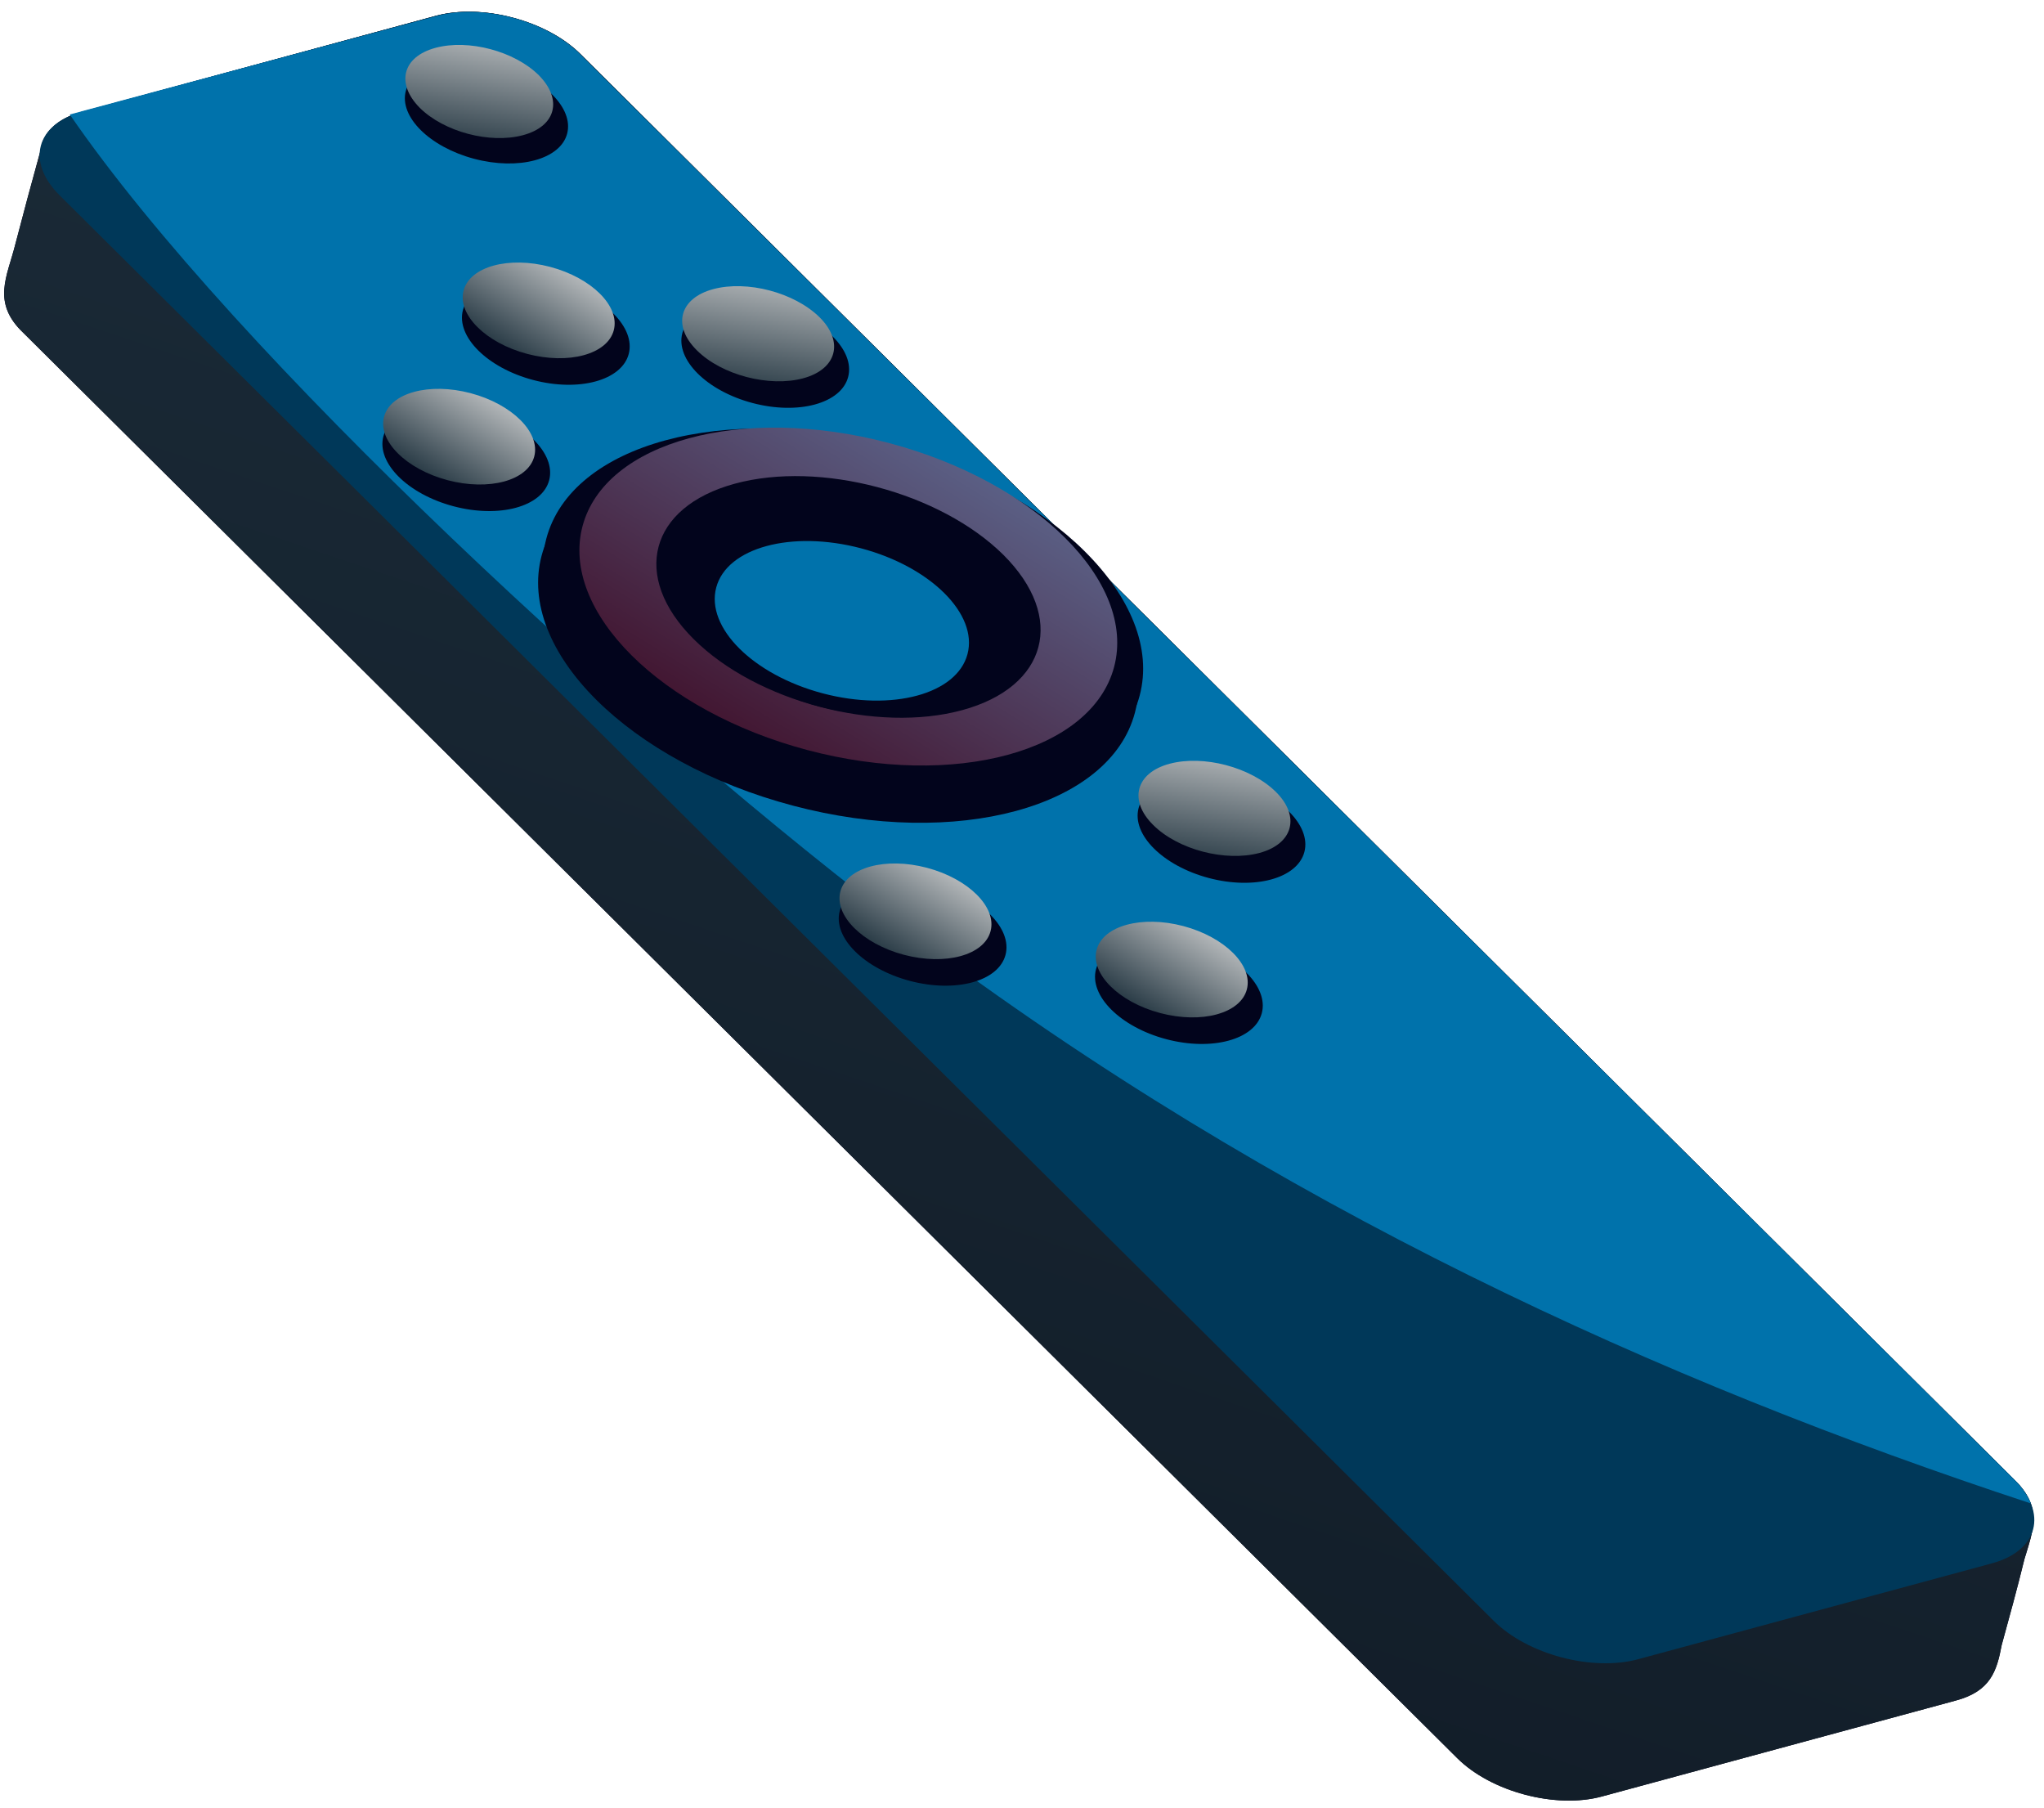
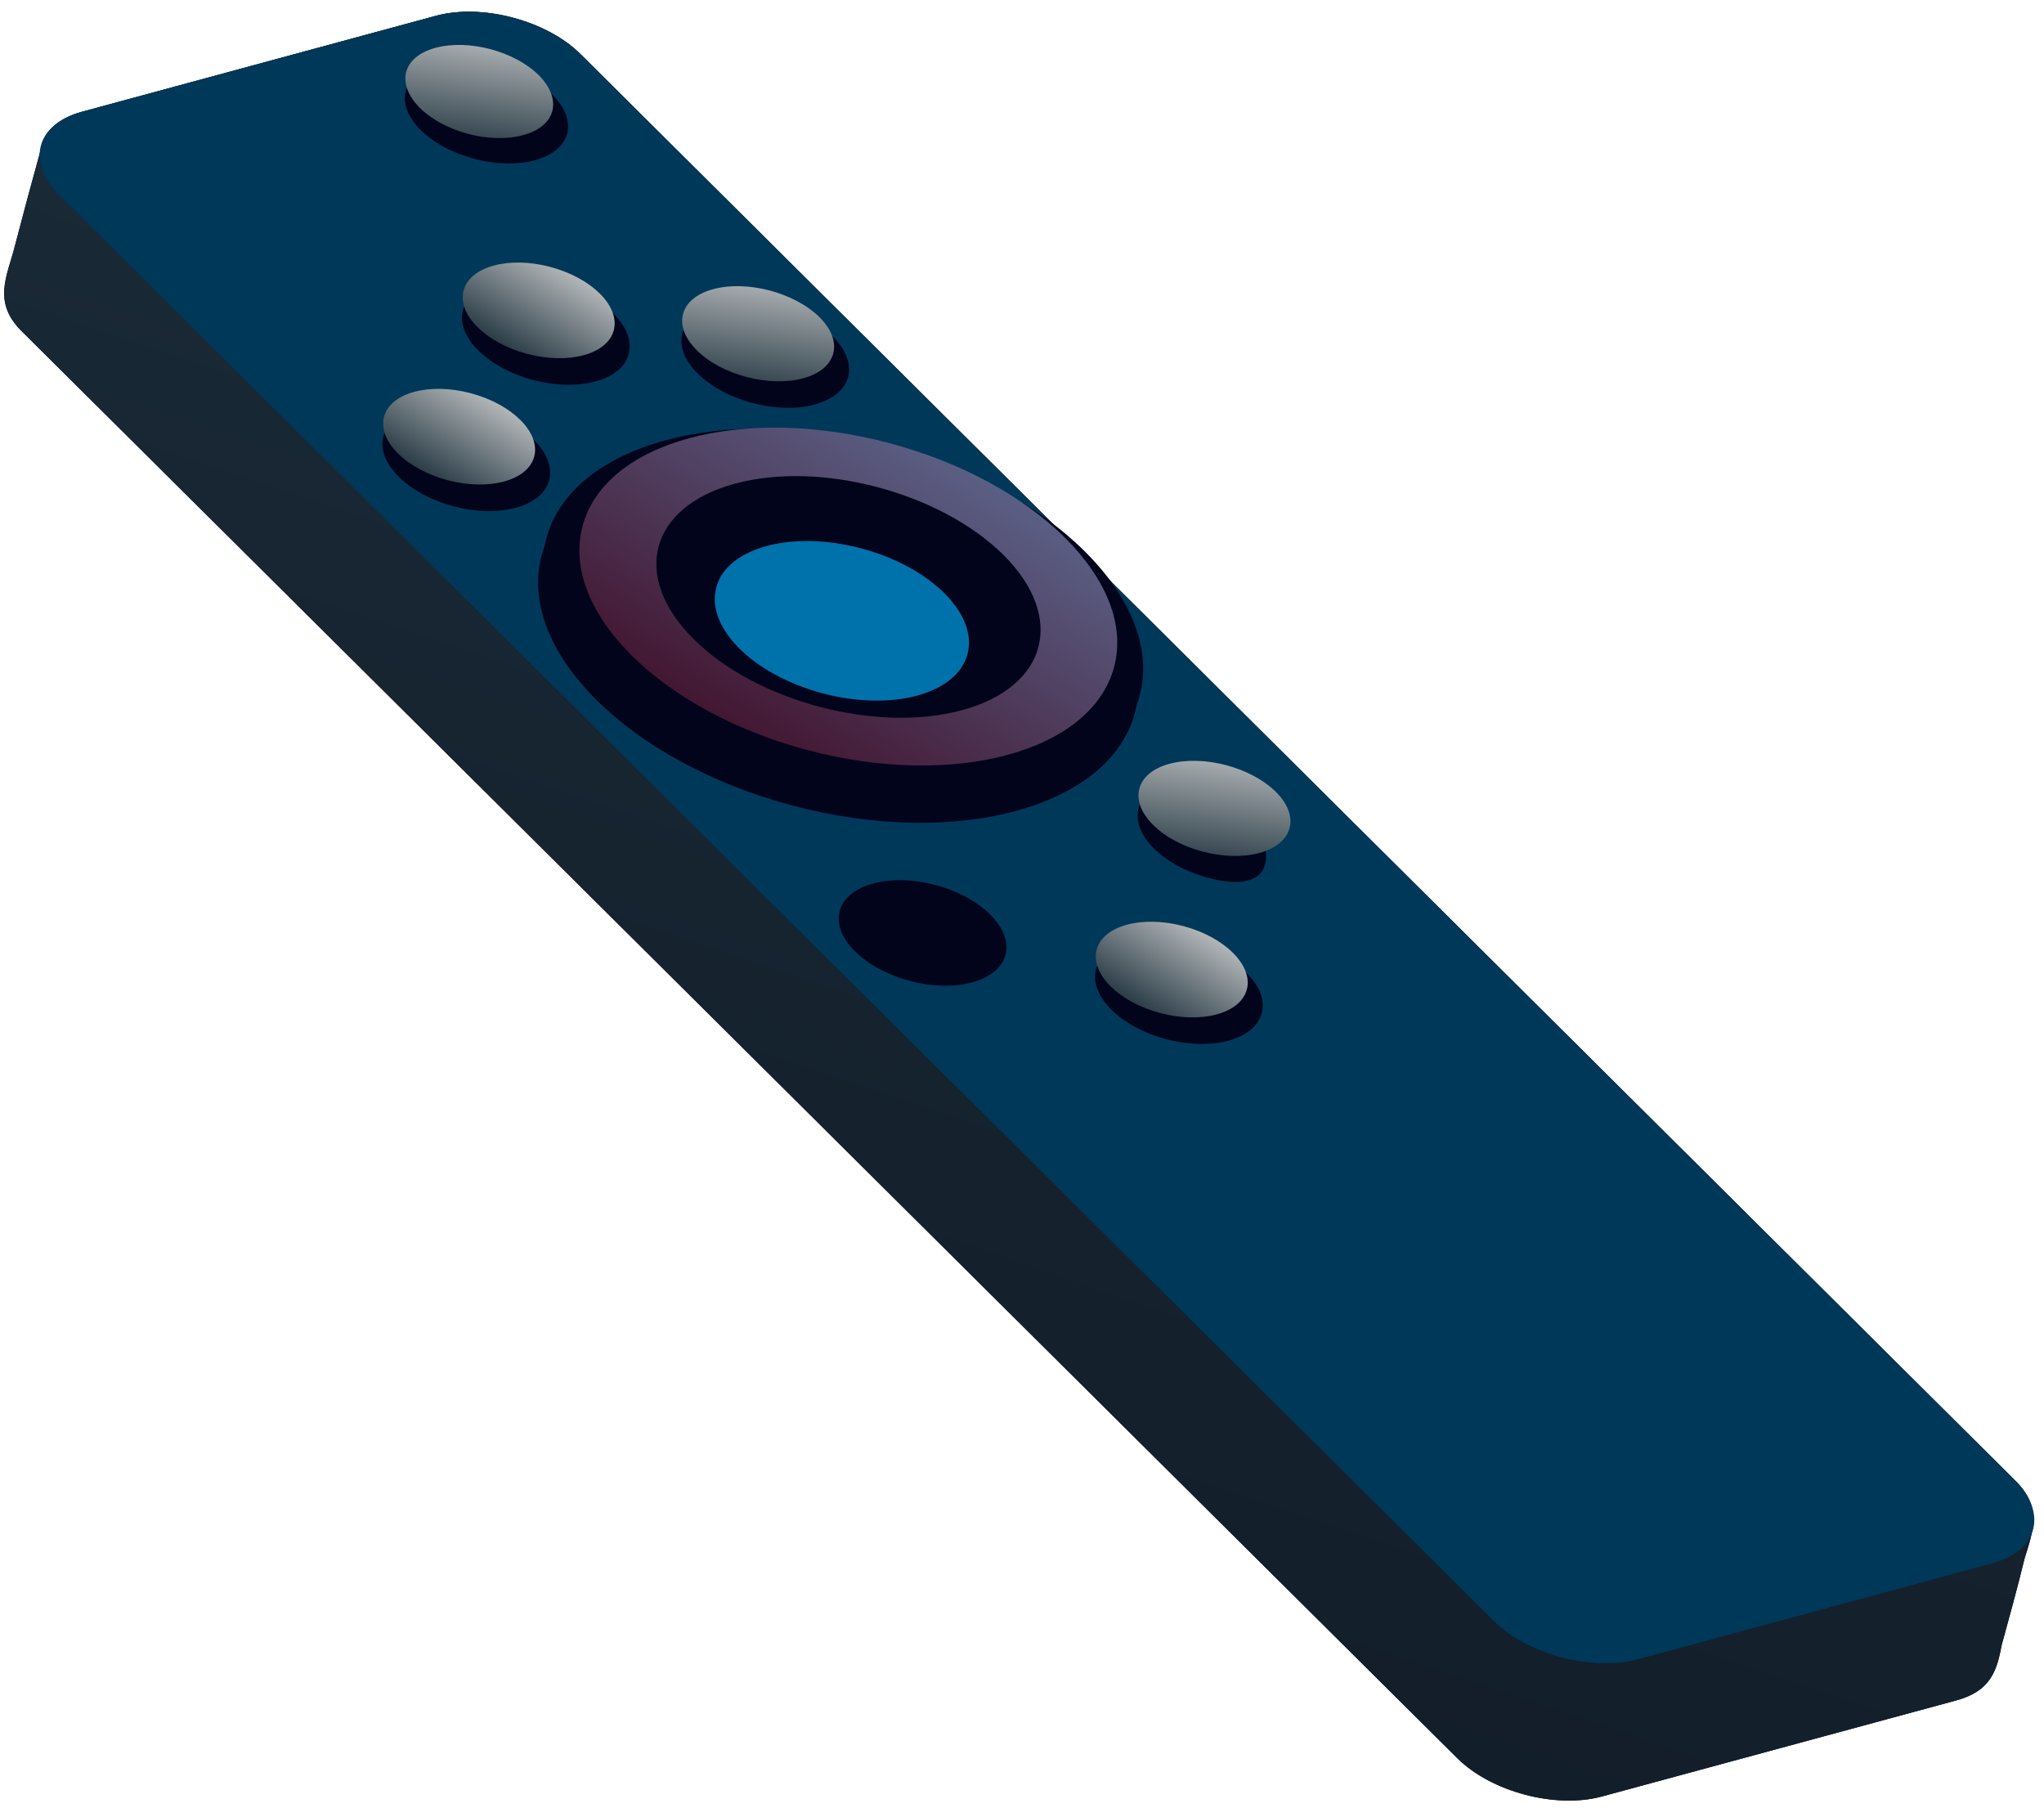
<svg xmlns="http://www.w3.org/2000/svg" width="121" height="107" viewBox="0 0 121 107" fill="none">
  <path d="M2.406 8.884C2.532 7.877 3.367 7.015 4.863 6.613L25.802 0.938C28.528 0.193 32.367 1.206 34.374 3.209L119.235 87.574C120.953 89.221 120.348 90.591 119.839 92.29C119.424 93.991 118.959 95.68 118.495 97.368C118.206 98.902 117.843 100.102 115.773 100.654L94.835 106.329C92.109 107.074 88.269 106.061 86.261 104.058L1.38 19.699C-0.511 17.903 0.43 16.365 0.899 14.489C1.391 12.607 1.887 10.748 2.406 8.884Z" fill="#02041C" />
  <path d="M2.406 8.884C2.532 7.877 3.367 7.015 4.863 6.613L25.802 0.938C28.528 0.193 32.367 1.206 34.374 3.209L119.235 87.574C120.953 89.221 120.348 90.591 119.839 92.29C119.424 93.991 118.959 95.68 118.495 97.368C118.206 98.902 117.843 100.102 115.773 100.654L94.835 106.329C92.109 107.074 88.269 106.061 86.261 104.058L1.38 19.699C-0.511 17.903 0.43 16.365 0.899 14.489C1.391 12.607 1.887 10.748 2.406 8.884Z" fill="url(#paint0_linear_301_735)" />
  <path d="M34.352 3.214L119.235 87.574C121.237 89.554 120.659 91.781 117.933 92.527L96.994 98.201C94.268 98.946 90.429 97.933 88.422 95.931L3.539 11.571C1.537 9.59 2.115 7.363 4.841 6.618L25.78 0.943C28.506 0.198 32.345 1.211 34.352 3.214Z" fill="#003859" />
-   <path d="M34.352 3.214L119.235 87.574C119.709 88.028 120.027 88.517 120.224 88.986C98.34 81.79 75.496 71.425 54.107 55.328C37.872 43.122 13.882 20.98 4.13 6.776L25.807 0.961C28.506 0.198 32.345 1.211 34.352 3.214Z" fill="#0072AB" />
  <path d="M28.07 9.399C25.433 8.701 23.62 6.903 24.023 5.384C24.425 3.865 26.889 3.199 29.526 3.897C32.163 4.595 33.975 6.393 33.573 7.912C33.171 9.431 30.707 10.097 28.07 9.399Z" fill="#02041C" />
  <path d="M25.78 2.832C23.822 3.36 23.427 4.94 24.842 6.375C26.278 7.805 29.004 8.529 30.962 8.001C32.92 7.473 33.316 5.893 31.901 4.458C30.464 3.028 27.739 2.304 25.78 2.832Z" fill="url(#paint1_linear_301_735)" />
  <path d="M31.561 22.491C28.85 21.773 26.99 19.921 27.404 18.353C27.82 16.785 30.353 16.096 33.063 16.813C35.774 17.53 37.634 19.383 37.219 20.951C36.804 22.518 34.271 23.208 31.561 22.491Z" fill="#02041C" />
  <path d="M31.207 20.946C28.752 20.296 27.067 18.617 27.443 17.195C27.82 15.773 30.115 15.147 32.57 15.797C35.025 16.446 36.71 18.126 36.334 19.548C35.958 20.97 33.662 21.596 31.207 20.946Z" fill="url(#paint2_linear_301_735)" />
  <path d="M44.549 23.854C41.839 23.137 39.978 21.284 40.393 19.716C40.808 18.148 43.341 17.459 46.052 18.176C48.762 18.893 50.623 20.746 50.208 22.314C49.793 23.882 47.259 24.571 44.549 23.854Z" fill="#02041C" />
  <path d="M42.22 17.114C40.217 17.652 39.787 19.286 41.251 20.733C42.72 22.203 45.539 22.929 47.542 22.392C49.544 21.854 49.974 20.219 48.51 18.772C47.019 17.308 44.222 16.576 42.22 17.114Z" fill="url(#paint3_linear_301_735)" />
  <path d="M26.851 29.966C24.14 29.248 22.28 27.396 22.695 25.828C23.11 24.26 25.643 23.571 28.353 24.288C31.064 25.005 32.924 26.858 32.509 28.426C32.094 29.994 29.561 30.683 26.851 29.966Z" fill="#02041C" />
  <path d="M26.498 28.422C24.043 27.772 22.358 26.092 22.734 24.67C23.11 23.248 25.406 22.622 27.861 23.272C30.316 23.922 32.001 25.601 31.625 27.023C31.248 28.445 28.953 29.071 26.498 28.422Z" fill="url(#paint4_linear_301_735)" />
  <path d="M69.037 61.507C66.327 60.789 64.466 58.937 64.881 57.369C65.296 55.801 67.829 55.112 70.54 55.829C73.25 56.546 75.111 58.399 74.696 59.967C74.281 61.535 71.748 62.224 69.037 61.507Z" fill="#02041C" />
  <path d="M68.683 59.962C66.228 59.312 64.543 57.633 64.919 56.211C65.295 54.789 67.591 54.163 70.046 54.812C72.501 55.462 74.186 57.142 73.81 58.564C73.433 59.986 71.138 60.612 68.683 59.962Z" fill="url(#paint5_linear_301_735)" />
-   <path d="M71.558 51.968C68.847 51.25 66.987 49.398 67.402 47.83C67.817 46.262 70.35 45.573 73.06 46.29C75.771 47.007 77.631 48.86 77.216 50.428C76.802 51.995 74.268 52.685 71.558 51.968Z" fill="#02041C" />
+   <path d="M71.558 51.968C68.847 51.25 66.987 49.398 67.402 47.83C67.817 46.262 70.35 45.573 73.06 46.29C76.802 51.995 74.268 52.685 71.558 51.968Z" fill="#02041C" />
  <path d="M69.232 45.207C67.23 45.745 66.8 47.38 68.264 48.827C69.733 50.296 72.552 51.023 74.555 50.485C76.557 49.947 76.987 48.312 75.523 46.865C74.032 45.401 71.235 44.669 69.232 45.207Z" fill="url(#paint6_linear_301_735)" />
  <path d="M53.865 58.058C51.155 57.34 49.294 55.488 49.709 53.92C50.124 52.352 52.658 51.663 55.368 52.38C58.078 53.097 59.939 54.95 59.524 56.518C59.109 58.086 56.576 58.775 53.865 58.058Z" fill="#02041C" />
-   <path d="M53.513 56.514C51.058 55.864 49.373 54.185 49.749 52.763C50.125 51.341 52.42 50.715 54.876 51.364C57.331 52.014 59.016 53.694 58.639 55.115C58.263 56.538 55.968 57.163 53.513 56.514Z" fill="url(#paint7_linear_301_735)" />
  <path d="M46.937 47.684C37.238 45.117 30.578 38.494 32.061 32.891C33.544 27.288 42.608 24.827 52.307 27.394C62.006 29.961 68.666 36.584 67.183 42.187C65.7 47.789 56.636 50.251 46.937 47.684Z" fill="#02041C" />
  <path d="M47.218 46.67C37.52 44.103 30.86 37.48 32.342 31.878C33.825 26.275 42.89 23.813 52.588 26.38C62.287 28.947 68.947 35.57 67.465 41.173C65.982 46.776 56.917 49.237 47.218 46.67Z" fill="#02041C" />
  <path d="M47.813 44.399C39.123 42.099 33.155 36.165 34.484 31.146C35.812 26.126 43.934 23.922 52.624 26.221C61.314 28.521 67.281 34.455 65.953 39.474C64.624 44.494 56.503 46.699 47.813 44.399Z" fill="url(#paint8_linear_301_735)" />
  <path d="M43.494 28.63C38.437 30.009 37.344 34.122 41.057 37.822C44.77 41.521 51.905 43.411 56.962 42.032C62.019 40.653 63.111 36.54 59.398 32.84C55.663 29.146 48.55 27.251 43.494 28.63Z" fill="#02041C" />
  <path d="M44.581 31.537C40.621 32.602 39.795 35.817 42.696 38.694C45.597 41.571 51.147 43.044 55.107 41.978C59.068 40.912 59.893 37.697 56.993 34.82C54.087 31.921 48.537 30.448 44.581 31.537Z" fill="#02041C" />
  <path d="M48.7 41.037C44.592 39.95 41.77 37.147 42.398 34.777C43.025 32.407 46.864 31.367 50.972 32.454C55.08 33.541 57.901 36.344 57.274 38.714C56.647 41.084 52.808 42.124 48.7 41.037Z" fill="#0072AB" />
  <defs>
    <linearGradient id="paint0_linear_301_735" x1="71.189" y1="-19.878" x2="28.688" y2="106.144" gradientUnits="userSpaceOnUse">
      <stop stop-color="#1F3240" />
      <stop offset="1" stop-color="#101A25" />
    </linearGradient>
    <linearGradient id="paint1_linear_301_735" x1="29.696" y1="1.396" x2="28.545" y2="8.901" gradientUnits="userSpaceOnUse">
      <stop stop-color="#C5C7C8" />
      <stop offset="1" stop-color="#283A45" />
    </linearGradient>
    <linearGradient id="paint2_linear_301_735" x1="35.013" y1="15.953" x2="31.487" y2="21.678" gradientUnits="userSpaceOnUse">
      <stop stop-color="#C5C7C8" />
      <stop offset="1" stop-color="#283A45" />
    </linearGradient>
    <linearGradient id="paint3_linear_301_735" x1="46.25" y1="15.64" x2="45.09" y2="23.32" gradientUnits="userSpaceOnUse">
      <stop stop-color="#C5C7C8" />
      <stop offset="1" stop-color="#283A45" />
    </linearGradient>
    <linearGradient id="paint4_linear_301_735" x1="30.304" y1="23.429" x2="26.778" y2="29.154" gradientUnits="userSpaceOnUse">
      <stop stop-color="#C5C7C8" />
      <stop offset="1" stop-color="#283A45" />
    </linearGradient>
    <linearGradient id="paint5_linear_301_735" x1="72.489" y1="54.969" x2="68.962" y2="60.694" gradientUnits="userSpaceOnUse">
      <stop stop-color="#C5C7C8" />
      <stop offset="1" stop-color="#283A45" />
    </linearGradient>
    <linearGradient id="paint6_linear_301_735" x1="73.263" y1="43.733" x2="72.103" y2="51.413" gradientUnits="userSpaceOnUse">
      <stop stop-color="#C5C7C8" />
      <stop offset="1" stop-color="#283A45" />
    </linearGradient>
    <linearGradient id="paint7_linear_301_735" x1="57.319" y1="51.521" x2="53.792" y2="57.246" gradientUnits="userSpaceOnUse">
      <stop stop-color="#C5C7C8" />
      <stop offset="1" stop-color="#283A45" />
    </linearGradient>
    <linearGradient id="paint8_linear_301_735" x1="61.27" y1="26.781" x2="48.835" y2="47.002" gradientUnits="userSpaceOnUse">
      <stop stop-color="#5E6990" />
      <stop offset="1" stop-color="#421530" />
    </linearGradient>
  </defs>
</svg>